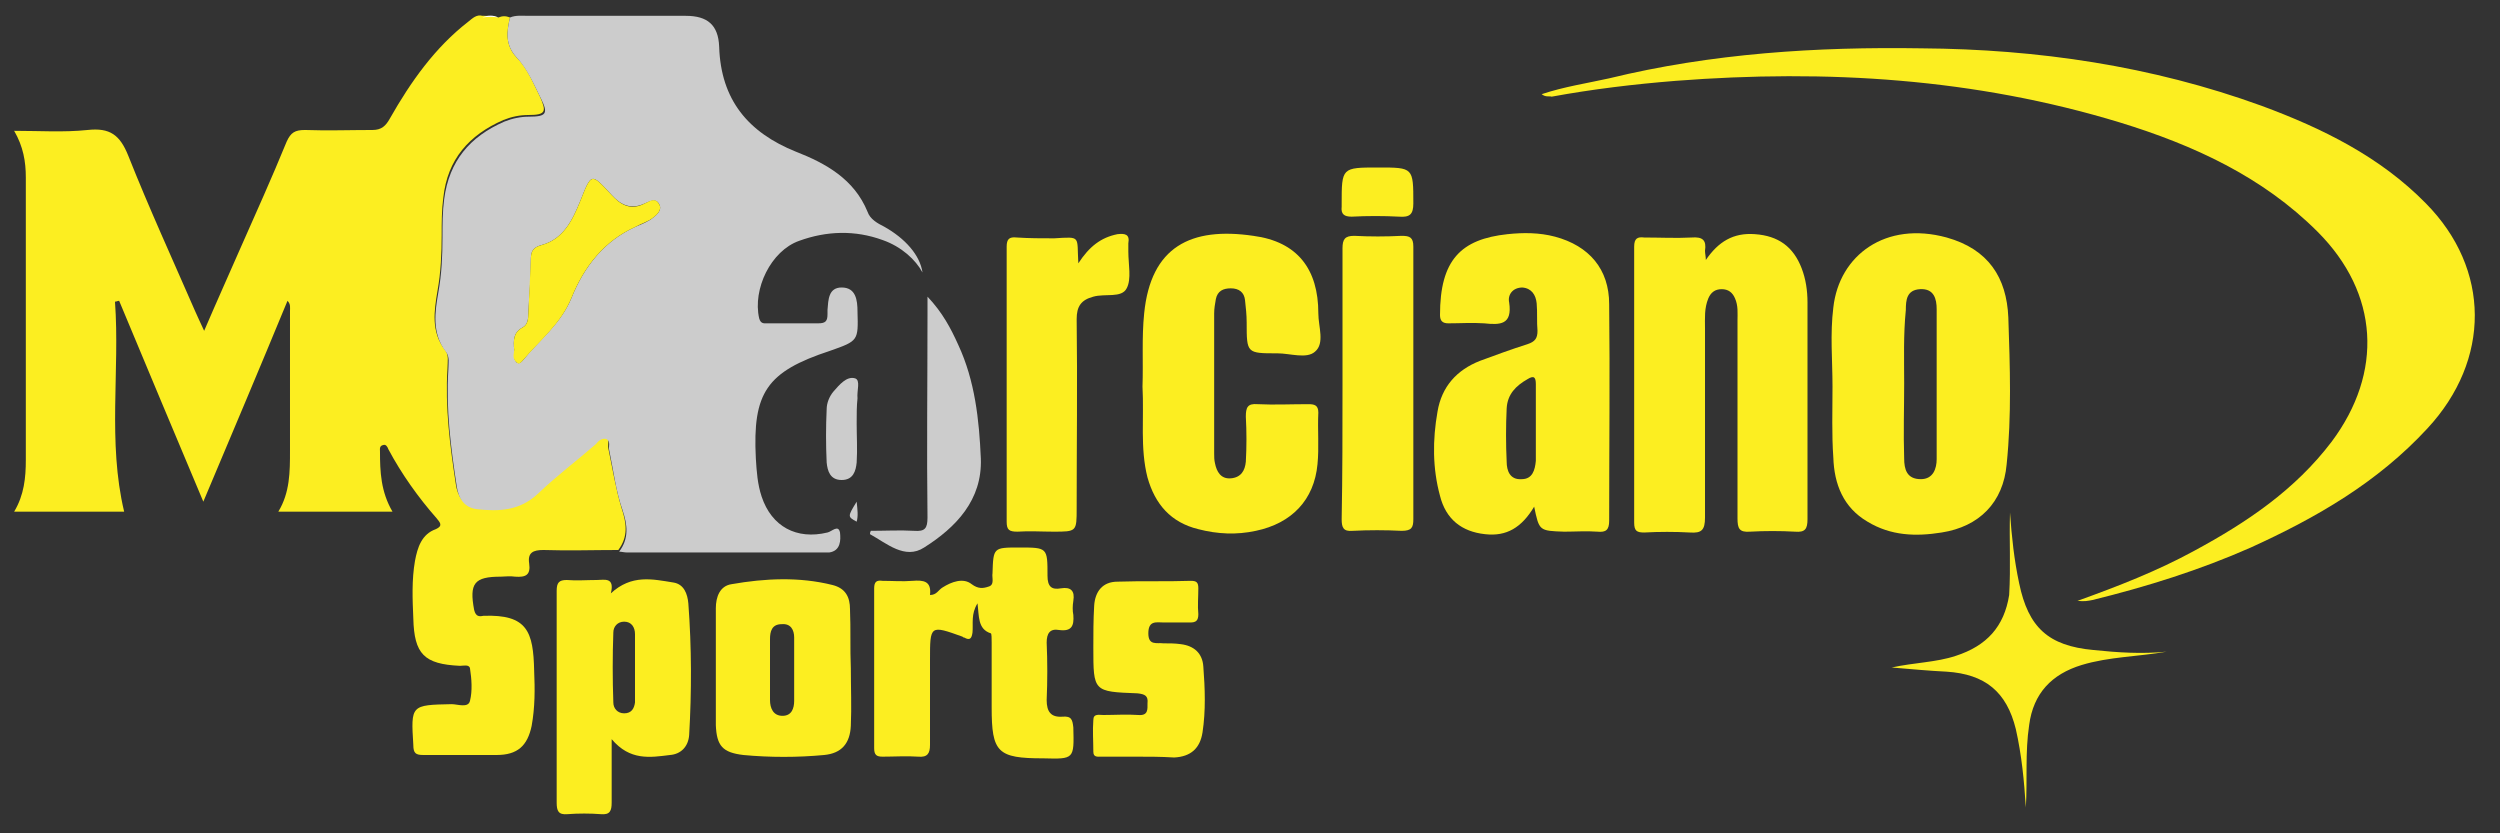
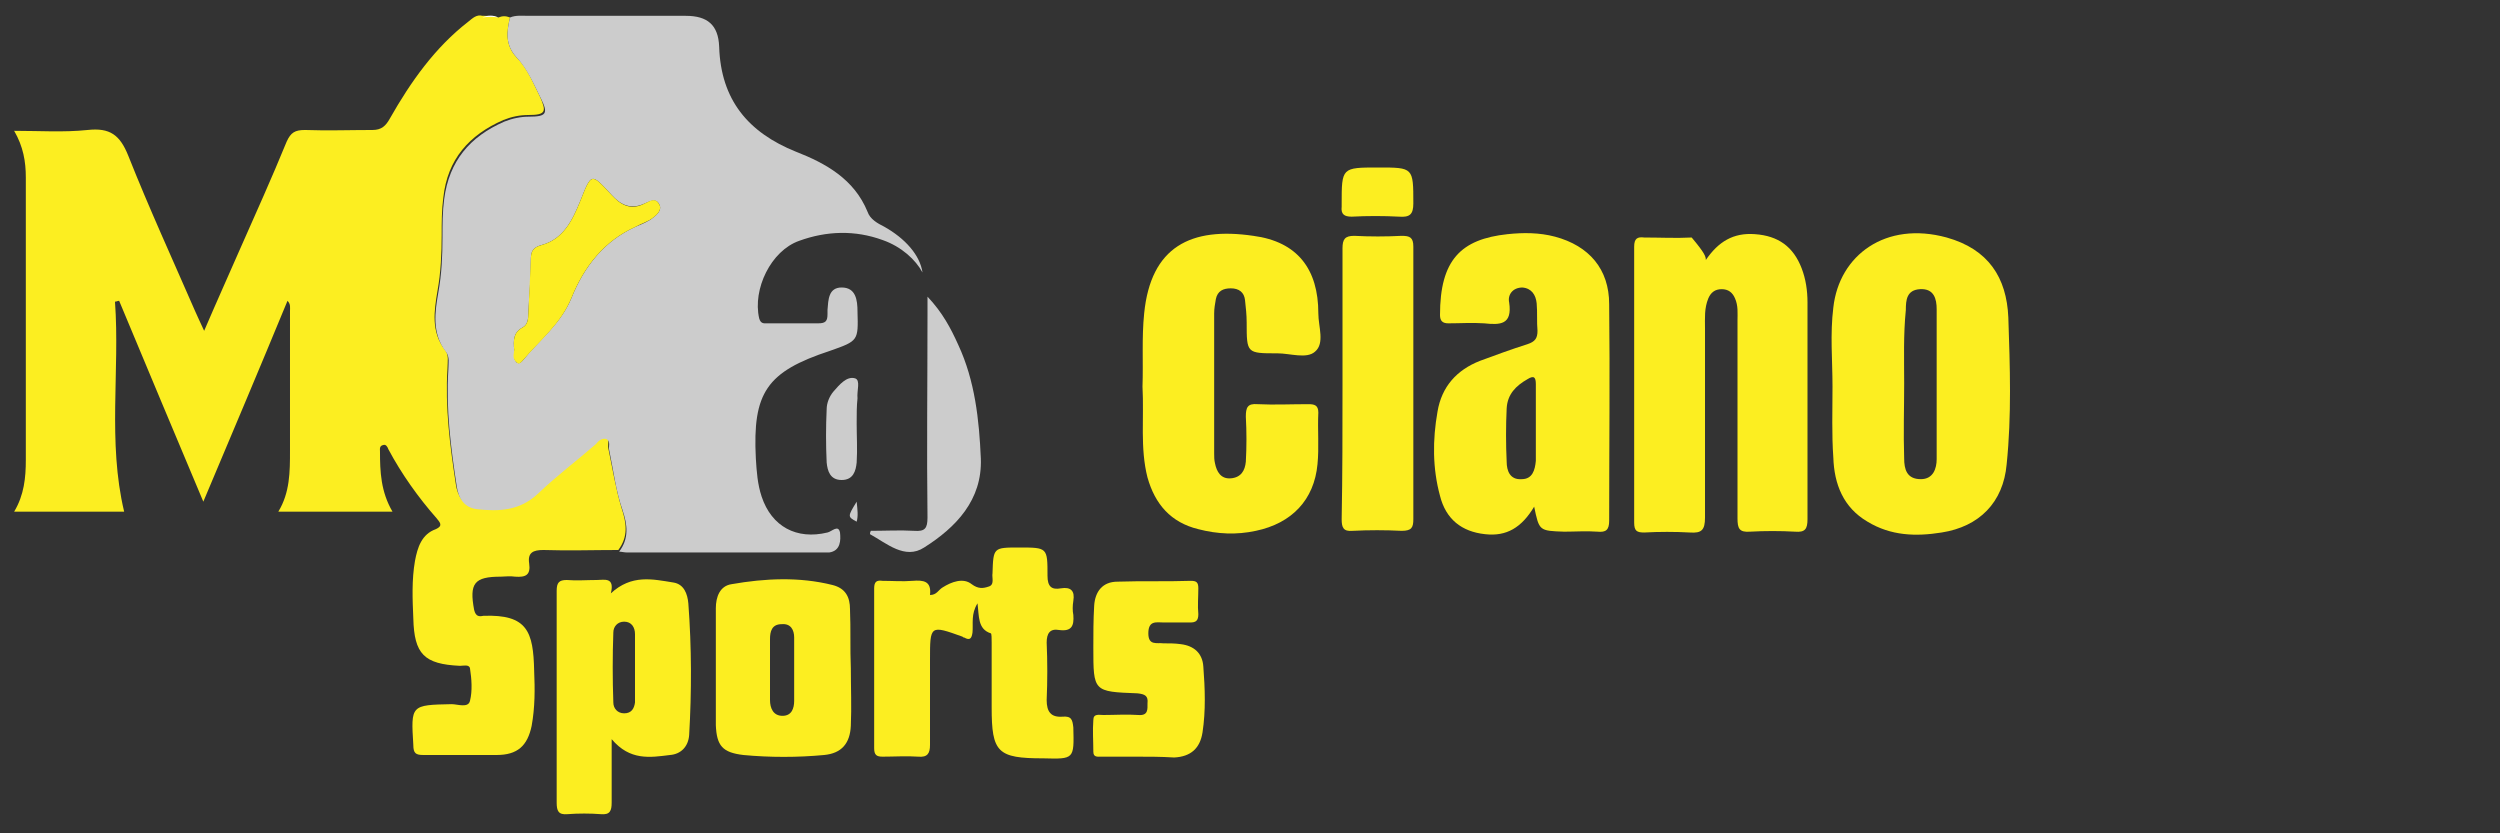
<svg xmlns="http://www.w3.org/2000/svg" id="Layer_1" x="0px" y="0px" viewBox="0 0 300 100" style="enable-background:new 0 0 300 100;" xml:space="preserve">
  <rect x="0" y="0" width="300" height="100" fill="#333333" stroke="none" />
  <style type="text/css">	.st0{fill:#FCEE21;}	.st1{fill:#CCCCCC;}	.st2{fill:#FFFFFF;}</style>
  <g>
    <path class="st0" d="M59.8,2.1c0.5-0.2,0.9-0.2,1.4,0c-0.4,1.7-0.6,3.3,0.8,4.8c1.3,1.3,2,3.1,2.8,4.7c0.8,1.8,0.7,2.2-1.4,2.2  c-1,0-2,0.2-3,0.6c-4.1,1.8-6.7,4.7-7.2,9.3c-0.2,1.5-0.2,3-0.2,4.5c0,2.2-0.1,4.5-0.5,6.7c-0.4,2.4-0.8,4.9,0.9,7.1  c0.5,0.6,0.3,1.4,0.3,2.2c-0.3,4.7,0.3,9.3,1,13.9c0.2,1.4,0.9,2.6,2.4,2.8c2.7,0.3,5.2,0.2,7.4-1.9c2.2-2.1,4.6-4,6.9-5.9  c0.4-0.3,0.8-0.8,1.3-0.6c0.5,0.2,0.2,0.8,0.3,1.3c0.5,2.4,0.9,4.9,1.6,7.2c0.6,1.8,0.8,3.4-0.4,5c-3,0-6,0.1-9,0  c-1.2,0-1.9,0.3-1.7,1.6c0.2,1.4-0.4,1.7-1.7,1.6c-0.6-0.1-1.2,0-1.7,0c-3.2,0-3.8,0.8-3.2,4c0.2,0.8,0.6,0.8,1.1,0.7  c5.3-0.2,6,1.9,6.1,6.6c0.1,2.2,0.1,4.4-0.3,6.6c-0.5,2.4-1.7,3.5-4.2,3.5c-2.9,0-5.9,0-8.8,0c-0.9,0-1.2-0.2-1.2-1.2  c-0.3-4.8-0.3-4.8,4.6-4.9c0.7,0,2,0.5,2.2-0.4c0.3-1.2,0.2-2.6,0-3.9c-0.1-0.5-0.8-0.3-1.2-0.3c-4.3-0.2-5.5-1.4-5.6-5.7  c-0.1-2.3-0.2-4.6,0.2-6.9c0.3-1.6,0.8-3.2,2.5-3.8c0.9-0.4,0.5-0.8,0.1-1.3c-2.2-2.5-4.2-5.3-5.8-8.3c-0.1-0.3-0.3-0.6-0.6-0.5  c-0.5,0.1-0.4,0.5-0.4,0.8c0,2.4,0.1,4.8,1.5,7.2c-4.6,0-9,0-13.7,0c1.4-2.3,1.4-4.8,1.4-7.3c0-5.6,0-11.2,0-16.8  c0-0.4,0.1-0.8-0.3-1.2c-3.3,8-6.6,15.8-10.1,24.1c-3.5-8.3-6.8-16.2-10.1-24.1c-0.2,0-0.3,0.1-0.5,0.1c0.6,8.3-0.9,16.8,1.1,25.2  c-4.2,0-8.6,0-13.2,0c1.2-2,1.4-4.1,1.4-6.2c0-11.3,0-22.6,0-33.9c0-1.9-0.3-3.7-1.4-5.6c3.1,0,5.9,0.2,8.8-0.1  c2.7-0.3,3.9,0.6,4.9,3.1c2.5,6.3,5.3,12.4,8,18.6c0.3,0.7,0.6,1.3,1.1,2.4c1.5-3.5,2.9-6.6,4.3-9.8c1.9-4.3,3.8-8.5,5.6-12.9  c0.5-1.1,1-1.4,2.2-1.4c2.7,0.1,5.4,0,8.1,0c1.1,0,1.6-0.5,2.1-1.4c2.5-4.4,5.4-8.5,9.4-11.6c0.5-0.4,1-0.9,1.7-0.7  C58.5,1.9,59.2,1.9,59.8,2.1z" />
    <path class="st1" d="M74.3,66.2c1.2-1.6,1-3.2,0.4-5c-0.8-2.3-1.1-4.8-1.6-7.2c-0.1-0.4,0.2-1-0.3-1.3c-0.5-0.2-1,0.2-1.3,0.6  c-2.3,2-4.7,3.8-6.9,5.9c-2.2,2.1-4.7,2.2-7.4,1.9c-1.5-0.2-2.2-1.3-2.4-2.8c-0.7-4.6-1.3-9.2-1-13.9c0-0.7,0.2-1.6-0.3-2.2  c-1.7-2.2-1.3-4.8-0.9-7.1c0.4-2.2,0.5-4.4,0.5-6.7c0-1.5,0-3,0.2-4.5c0.6-4.6,3.1-7.5,7.2-9.3c1-0.4,2-0.6,3-0.6  c2.1,0,2.3-0.4,1.4-2.2C64,10,63.3,8.3,62,6.9c-1.4-1.5-1.2-3.1-0.8-4.8c0.7-0.3,1.5-0.2,2.2-0.2c6.3,0,12.6,0,18.9,0  c2.6,0,3.9,1.1,4,3.7c0.2,6.4,3.5,10.3,9.2,12.6c3.6,1.4,7,3.3,8.6,7.2c0.3,0.9,1.2,1.4,2,1.8c2.5,1.4,4.3,3.4,4.6,5.5  c-0.8-1.5-2.5-3.1-4.8-3.9c-3.3-1.2-6.7-1.1-10,0.1c-3.4,1.2-5.6,5.8-4.8,9.3c0.2,0.7,0.6,0.6,1,0.6c2,0,4,0,6.1,0  c0.9,0,1.1-0.3,1.1-1.1c0-0.2,0-0.3,0-0.5c0.1-1.2,0.1-2.7,1.7-2.7c1.7,0,1.9,1.5,1.9,2.9c0.1,3.5,0.1,3.5-3.3,4.7  c-7.6,2.5-9.3,5-8.9,12.9c0.1,1.6,0.2,3.1,0.7,4.6c1.2,3.6,4.2,5.2,7.9,4.3c0.5-0.1,1.3-1,1.5,0c0.1,0.9,0.1,2.2-1.3,2.4  c-0.2,0-0.3,0-0.5,0c-7.9,0-15.8,0-23.7,0C74.9,66.3,74.6,66.2,74.3,66.2z M61.7,42c0.1,0.4-0.2,1,0.3,1.5c0.3,0.2,0.5,0,0.7-0.2  c2-2.5,4.6-4.4,5.9-7.6c1.5-3.7,3.9-6.8,7.7-8.5c0.7-0.3,1.5-0.6,2.1-1.1c0.4-0.3,1.1-0.9,0.7-1.6c-0.4-0.8-1.2-0.3-1.7-0.1  c-1.7,0.8-2.9,0.2-4-1c-2.5-2.7-2.4-2.7-3.8,0.8c-0.9,2.2-2,4.5-4.6,5.2c-1.1,0.3-1.3,0.8-1.3,1.8c0,2.1-0.2,4.2-0.3,6.4  c0,0.7-0.1,1.4-0.7,1.7C61.6,39.9,61.6,40.8,61.7,42z" />
-     <path class="st0" d="M185,11.3c2.7-0.9,5.4-1.3,8.1-1.9c12.3-3,24.9-3.8,37.5-3.6c13.9,0.1,27.6,2.1,40.8,6.9  c7.3,2.7,14.2,6.1,19.7,11.7c7.8,7.9,7.8,18.8,0.2,27c-6,6.5-13.3,10.7-21.2,14.3c-6.1,2.7-12.5,4.7-19,6.3c-0.5,0.1-1,0.2-1.8,0.1  c5-1.8,9.6-3.6,14-6c6.3-3.4,12.1-7.3,16.5-13.1c6.2-8.3,5.7-17.8-1.7-25.2c-6.6-6.6-14.9-10.4-23.7-13.1  c-17.4-5.3-35.2-6.4-53.3-5c-5,0.4-10,1-14.9,1.9C185.9,11.5,185.5,11.7,185,11.3z" />
-     <path class="st0" d="M204.7,31.2c1.5-2.2,3.3-3.3,5.9-3.1c2.8,0.2,4.6,1.5,5.6,4.1c0.5,1.3,0.7,2.7,0.7,4.1c0,8.7,0,17.3,0,26  c0,1.2-0.3,1.6-1.5,1.5c-1.8-0.1-3.6-0.1-5.4,0c-1.3,0.1-1.5-0.4-1.5-1.6c0-7.9,0-15.8,0-23.7c0-0.9,0.1-1.8-0.3-2.7  c-0.3-0.7-0.8-1.1-1.6-1.1c-0.8,0-1.3,0.4-1.6,1.1c-0.5,1.2-0.4,2.4-0.4,3.6c0,7.6,0,15.1,0,22.7c0,1.5-0.4,1.9-1.8,1.8  c-1.8-0.1-3.7-0.1-5.5,0c-0.9,0-1.2-0.2-1.2-1.2c0-11,0-22,0-33.1c0-1,0.4-1.2,1.2-1.1c1.9,0,3.8,0.1,5.7,0  c1.3-0.1,1.8,0.3,1.6,1.6C204.6,30.4,204.7,30.8,204.7,31.2z" />
+     <path class="st0" d="M204.7,31.2c1.5-2.2,3.3-3.3,5.9-3.1c2.8,0.2,4.6,1.5,5.6,4.1c0.5,1.3,0.7,2.7,0.7,4.1c0,8.7,0,17.3,0,26  c0,1.2-0.3,1.6-1.5,1.5c-1.8-0.1-3.6-0.1-5.4,0c-1.3,0.1-1.5-0.4-1.5-1.6c0-7.9,0-15.8,0-23.7c0-0.9,0.1-1.8-0.3-2.7  c-0.3-0.7-0.8-1.1-1.6-1.1c-0.8,0-1.3,0.4-1.6,1.1c-0.5,1.2-0.4,2.4-0.4,3.6c0,7.6,0,15.1,0,22.7c0,1.5-0.4,1.9-1.8,1.8  c-1.8-0.1-3.7-0.1-5.5,0c-0.9,0-1.2-0.2-1.2-1.2c0-11,0-22,0-33.1c0-1,0.4-1.2,1.2-1.1c1.9,0,3.8,0.1,5.7,0  C204.6,30.4,204.7,30.8,204.7,31.2z" />
    <path class="st0" d="M219.9,46.4c0-3.2-0.3-6.3,0.1-9.5c0.7-6.3,6.3-10.4,13.6-8.4c5,1.4,7.2,4.8,7.4,9.6  c0.2,5.9,0.4,11.8-0.2,17.6c-0.4,4.6-3.3,7.5-7.8,8.2c-3.1,0.5-6.1,0.4-8.9-1.3c-2.9-1.7-4-4.5-4.1-7.7  C219.8,52.1,219.9,49.3,219.9,46.4z M228.5,46C228.5,46,228.5,46,228.5,46c0,3-0.1,6,0,9c0,1.3,0.3,2.5,2,2.5  c1.5,0,1.9-1.3,1.9-2.4c0-6,0-12,0-18c0-1.2-0.3-2.5-2-2.4c-1.6,0.1-1.7,1.3-1.7,2.5C228.4,40.2,228.5,43.1,228.5,46z" />
    <path class="st0" d="M184.1,60.8c-1.5,2.5-3.3,3.6-5.9,3.3c-2.8-0.3-4.7-1.8-5.4-4.6c-0.9-3.3-0.9-6.7-0.3-10.1  c0.5-3,2.3-5,5.1-6.1c1.9-0.7,3.8-1.4,5.7-2c0.9-0.3,1.2-0.7,1.2-1.6c-0.1-1.1,0-2.2-0.1-3.3c-0.1-1-0.6-1.8-1.7-1.9  c-1.2,0-1.8,0.9-1.6,1.8c0.4,2.7-1.1,2.7-3,2.5c-1.4-0.1-2.9,0-4.3,0c-0.7,0-1-0.3-1-1c0-6.6,2.5-9.1,8.1-9.7  c1.9-0.2,3.8-0.2,5.7,0.3c4.1,1.1,6.5,3.9,6.5,8.1c0.1,8.7,0,17.3,0,26c0,1.1-0.4,1.4-1.4,1.3c-1.3-0.1-2.7,0-4,0  C184.7,63.7,184.7,63.7,184.1,60.8z M184.3,50.6C184.3,50.6,184.3,50.6,184.3,50.6c0-1.5,0-3,0-4.5c0-0.8-0.2-1.1-1-0.6  c-1.4,0.8-2.4,1.8-2.5,3.5c-0.1,2.1-0.1,4.3,0,6.4c0,1.1,0.4,2.2,1.8,2.1c1.3,0,1.6-1.1,1.7-2.2C184.3,53.7,184.3,52.2,184.3,50.6z  " />
    <path class="st0" d="M137.1,46.4c0.1-2.9-0.1-5.9,0.2-8.8c0.8-8,5.6-10.4,13.1-9.3c5.3,0.7,7.8,4,7.8,9.3c0,1.6,0.8,3.6-0.4,4.6  c-1,0.9-3,0.2-4.5,0.2c-3.7,0-3.7,0-3.7-3.7c0-0.9-0.1-1.8-0.2-2.7c-0.1-0.9-0.7-1.4-1.7-1.4c-0.9,0-1.6,0.3-1.8,1.3  c-0.1,0.6-0.2,1.1-0.2,1.7c0,5.6,0,11.2,0,16.8c0,0.4,0,0.8,0.1,1.2c0.2,1,0.7,1.9,1.9,1.8c1.2-0.1,1.7-0.9,1.8-2  c0.1-1.8,0.1-3.6,0-5.4c0-1.1,0.2-1.6,1.4-1.5c2,0.1,4,0,6.1,0c0.7,0,1.2,0.1,1.2,1c-0.1,2.1,0.1,4.2-0.1,6.2  c-0.4,4.3-3.1,7.1-7.4,8c-2.3,0.5-4.6,0.4-6.9-0.2c-3.3-0.8-5.2-3-6.1-6.2C136.8,53.8,137.3,50.1,137.1,46.4z" />
    <path class="st0" d="M117.3,72.4c-0.8,1.3-0.5,2.4-0.6,3.5c-0.1,0.7-0.3,1-1,0.6c-0.1,0-0.1,0-0.2-0.1c-3.9-1.4-3.9-1.4-3.9,2.8  c0,3.4,0,6.8,0,10.2c0,1-0.3,1.5-1.4,1.4c-1.4-0.1-2.9,0-4.3,0c-0.7,0-1-0.2-1-1c0-6.4,0-12.8,0-19.2c0-0.8,0.3-1,1-0.9  c1.2,0,2.4,0.1,3.6,0c1.3-0.1,2.3,0,2.1,1.7c0.8,0,1-0.6,1.5-0.9c1.1-0.7,2.5-1.2,3.5-0.4c0.8,0.6,1.4,0.5,2,0.3  c0.8-0.2,0.4-1.1,0.5-1.6c0.1-3.1,0.1-3.1,3.2-3.1c3.4,0,3.4,0,3.4,3.4c0,1.3,0.5,1.7,1.6,1.5c1.2-0.2,1.7,0.3,1.5,1.5  c-0.1,0.6-0.1,1.2,0,1.7c0.1,1.3-0.2,2-1.7,1.8c-1.1-0.2-1.5,0.4-1.5,1.5c0.1,2.3,0.1,4.6,0,6.9c0,1.4,0.5,2.1,1.9,2  c1.1-0.1,1.2,0.4,1.3,1.3c0.1,3.8,0.1,3.8-3.6,3.7c-5.5,0-6.2-0.7-6.2-6.1c0-2.6,0-5.2,0-7.8c0-0.4,0-1.1-0.1-1.1  C117.3,75.5,117.5,73.9,117.3,72.4z" />
    <path class="st0" d="M73.4,88.7c0,2.9,0,5.3,0,7.6c0,1-0.2,1.5-1.3,1.4c-1.3-0.1-2.7-0.1-4,0c-1.1,0.1-1.3-0.4-1.3-1.4  c0-8.5,0-17,0-25.4c0-1,0.3-1.3,1.2-1.3c1.2,0.1,2.4,0,3.6,0c0.9,0,2.2-0.4,1.7,1.6c2.5-2.3,5-1.7,7.5-1.3c1.3,0.2,1.7,1.4,1.8,2.5  C83,77.7,83,83,82.7,88.2c-0.1,1.4-1,2.3-2.3,2.4C78,90.9,75.6,91.3,73.4,88.7z M76.2,80.2C76.2,80.2,76.2,80.2,76.2,80.2  c0-1.4,0-2.8,0-4.1c0-0.8-0.4-1.5-1.3-1.5c-0.8,0-1.3,0.6-1.3,1.3c-0.1,2.8-0.1,5.6,0,8.4c0,0.7,0.5,1.3,1.3,1.3  c0.9,0,1.2-0.6,1.3-1.3C76.2,83,76.2,81.6,76.2,80.2z" />
-     <path class="st0" d="M129.4,31.6c1.3-2,2.7-3.1,4.7-3.5c0.9-0.1,1.5,0,1.3,1.1c0,0.3,0,0.7,0,1c0,1.5,0.4,3.3-0.2,4.4  c-0.6,1.2-2.6,0.6-4,1c-1.5,0.4-2,1.2-2,2.7c0.1,7.6,0,15.1,0,22.7c0,2.8,0,2.8-2.8,2.8c-1.4,0-2.9-0.1-4.3,0c-1,0-1.3-0.2-1.3-1.2  c0-11,0-22,0-33c0-0.9,0.3-1.2,1.2-1.1c1.5,0.1,3,0.1,4.5,0.1C129.8,28.4,129.2,28.3,129.4,31.6z" />
    <path class="st0" d="M102.1,80.2c0,2.3,0.1,4.6,0,6.9c-0.1,2.1-1.1,3.3-3.2,3.5c-3.2,0.3-6.5,0.3-9.7,0c-2.5-0.3-3.2-1.1-3.3-3.6  c0-4.7,0-9.3,0-14c0-1.4,0.5-2.7,1.9-2.9c4-0.7,8.1-0.9,12.1,0.1c1.6,0.4,2.1,1.5,2.1,2.9C102.1,75.5,102,77.8,102.1,80.2  C102,80.2,102,80.2,102.1,80.2z M92.4,80.2C92.4,80.2,92.4,80.2,92.4,80.2c0,1.3,0,2.5,0,3.8c0,1,0.4,1.9,1.5,1.9  c1.1,0,1.4-0.9,1.4-1.8c0-2.5,0-5,0-7.6c0-0.9-0.4-1.7-1.5-1.6c-1.2,0-1.4,0.9-1.4,1.8C92.4,77.7,92.4,79,92.4,80.2z" />
    <path class="st0" d="M161.1,46.1c0-5.4,0-10.8,0-16.3c0-1.1,0.3-1.5,1.4-1.5c1.9,0.1,3.8,0.1,5.7,0c1,0,1.4,0.2,1.4,1.3  c0,10.9,0,21.8,0,32.7c0,1-0.2,1.4-1.4,1.4c-2-0.1-3.9-0.1-5.9,0c-1.1,0.1-1.3-0.4-1.3-1.4C161.1,57,161.1,51.6,161.1,46.1z" />
    <path class="st0" d="M136.5,90.8c-1.4,0-2.9,0-4.3,0c-0.5,0-1,0.1-1-0.6c0-1.3-0.1-2.5,0-3.8c0-0.8,0.7-0.6,1.2-0.6  c1.4,0,2.8-0.1,4.2,0c1.2,0.1,1.1-0.7,1.1-1.4c0.1-0.9-0.3-1.1-1.2-1.2c-5.3-0.2-5.3-0.2-5.3-5.5c0-1.7,0-3.3,0.1-5  c0.1-1.7,1-2.9,2.8-2.9c2.9-0.1,5.9,0,8.8-0.1c0.7,0,0.9,0.2,0.9,0.9c0,1-0.1,2.1,0,3.1c0,0.8-0.3,1-1,1c-1,0-2.1,0-3.1,0  c-0.9,0-1.9-0.3-1.9,1.3c0,1.5,1,1.1,1.8,1.2c0.7,0,1.4,0,2.1,0.1c1.6,0.2,2.6,1.1,2.7,2.7c0.2,2.6,0.3,5.3-0.1,7.9  c-0.3,1.9-1.4,2.9-3.4,3C139.3,90.8,137.9,90.8,136.5,90.8C136.5,90.8,136.5,90.8,136.5,90.8z" />
-     <path class="st0" d="M241.2,61.5c0.2,2.9,0.5,5.7,1.1,8.5c1.1,5.3,3.5,7.5,8.9,8c2.9,0.3,5.8,0.5,8.8,0.2  c-3.4,0.6-6.9,0.6-10.2,1.6c-3.6,1.1-5.8,3.4-6.3,7.2c-0.5,3.3-0.2,6.6-0.4,9.9c-0.2-3.2-0.5-6.3-1.2-9.4c-1.1-4.5-3.7-6.6-8.3-6.9  c-2.1-0.1-4.2-0.3-6.6-0.5c2.7-0.6,5.3-0.6,7.7-1.4c3.7-1.2,5.8-3.5,6.4-7.3C241.3,68,241.1,64.7,241.2,61.5z" />
    <path class="st1" d="M104.5,63.7c1.7,0,3.5-0.1,5.2,0c1.3,0.1,1.6-0.3,1.6-1.6c-0.1-8.1,0-16.1,0-24.2c0-0.6,0-1.2,0-2.3  c1.8,1.9,2.8,3.8,3.7,5.8c2,4.3,2.5,9,2.7,13.6c0.2,5-3,8.3-6.8,10.7c-2.3,1.5-4.5-0.5-6.5-1.6C104.4,64,104.4,63.9,104.5,63.7z" />
    <path class="st0" d="M165.4,20.1c4.2,0,4.2,0,4.2,4.3c0,1.3-0.4,1.7-1.7,1.6c-1.9-0.1-3.8-0.1-5.7,0c-0.9,0-1.3-0.3-1.2-1.2  c0-0.1,0-0.2,0-0.3C161,20.1,161,20.1,165.4,20.1z" />
    <path class="st1" d="M102.8,50.8c0,1.6,0.1,3.1,0,4.7c-0.1,1-0.4,2.1-1.8,2.1c-1.4,0-1.7-1.1-1.8-2.1c-0.1-2.1-0.1-4.3,0-6.4  c0-0.7,0.3-1.5,0.8-2.1c0.7-0.8,1.6-1.9,2.6-1.6c0.7,0.2,0.2,1.5,0.3,2.4C102.8,48.7,102.8,49.7,102.8,50.8  C102.8,50.8,102.8,50.8,102.8,50.8z" />
    <path class="st1" d="M102.8,60.2c0.1,1,0.2,1.7,0,2.4C101.7,62,101.7,62,102.8,60.2z" />
    <path class="st2" d="M59.8,2.1c-0.6-0.3-1.3-0.3-1.9,0C58.5,2,59.2,2,59.8,2.1z" />
    <path class="st0" d="M61.7,42c-0.1-1.2-0.1-2.1,1-2.7c0.6-0.3,0.7-1,0.7-1.7c0.1-2.1,0.2-4.2,0.3-6.4c0-1,0.2-1.5,1.3-1.8  c2.6-0.7,3.7-3,4.6-5.2c1.4-3.5,1.3-3.5,3.8-0.8c1.1,1.2,2.3,1.9,4,1c0.5-0.2,1.2-0.8,1.7,0.1c0.4,0.7-0.3,1.3-0.7,1.6  c-0.6,0.5-1.4,0.7-2.1,1.1c-3.8,1.7-6.2,4.8-7.7,8.5c-1.3,3.2-3.8,5.1-5.9,7.6c-0.2,0.2-0.4,0.5-0.7,0.2C61.4,43,61.7,42.4,61.7,42  z" />
  </g>
</svg>